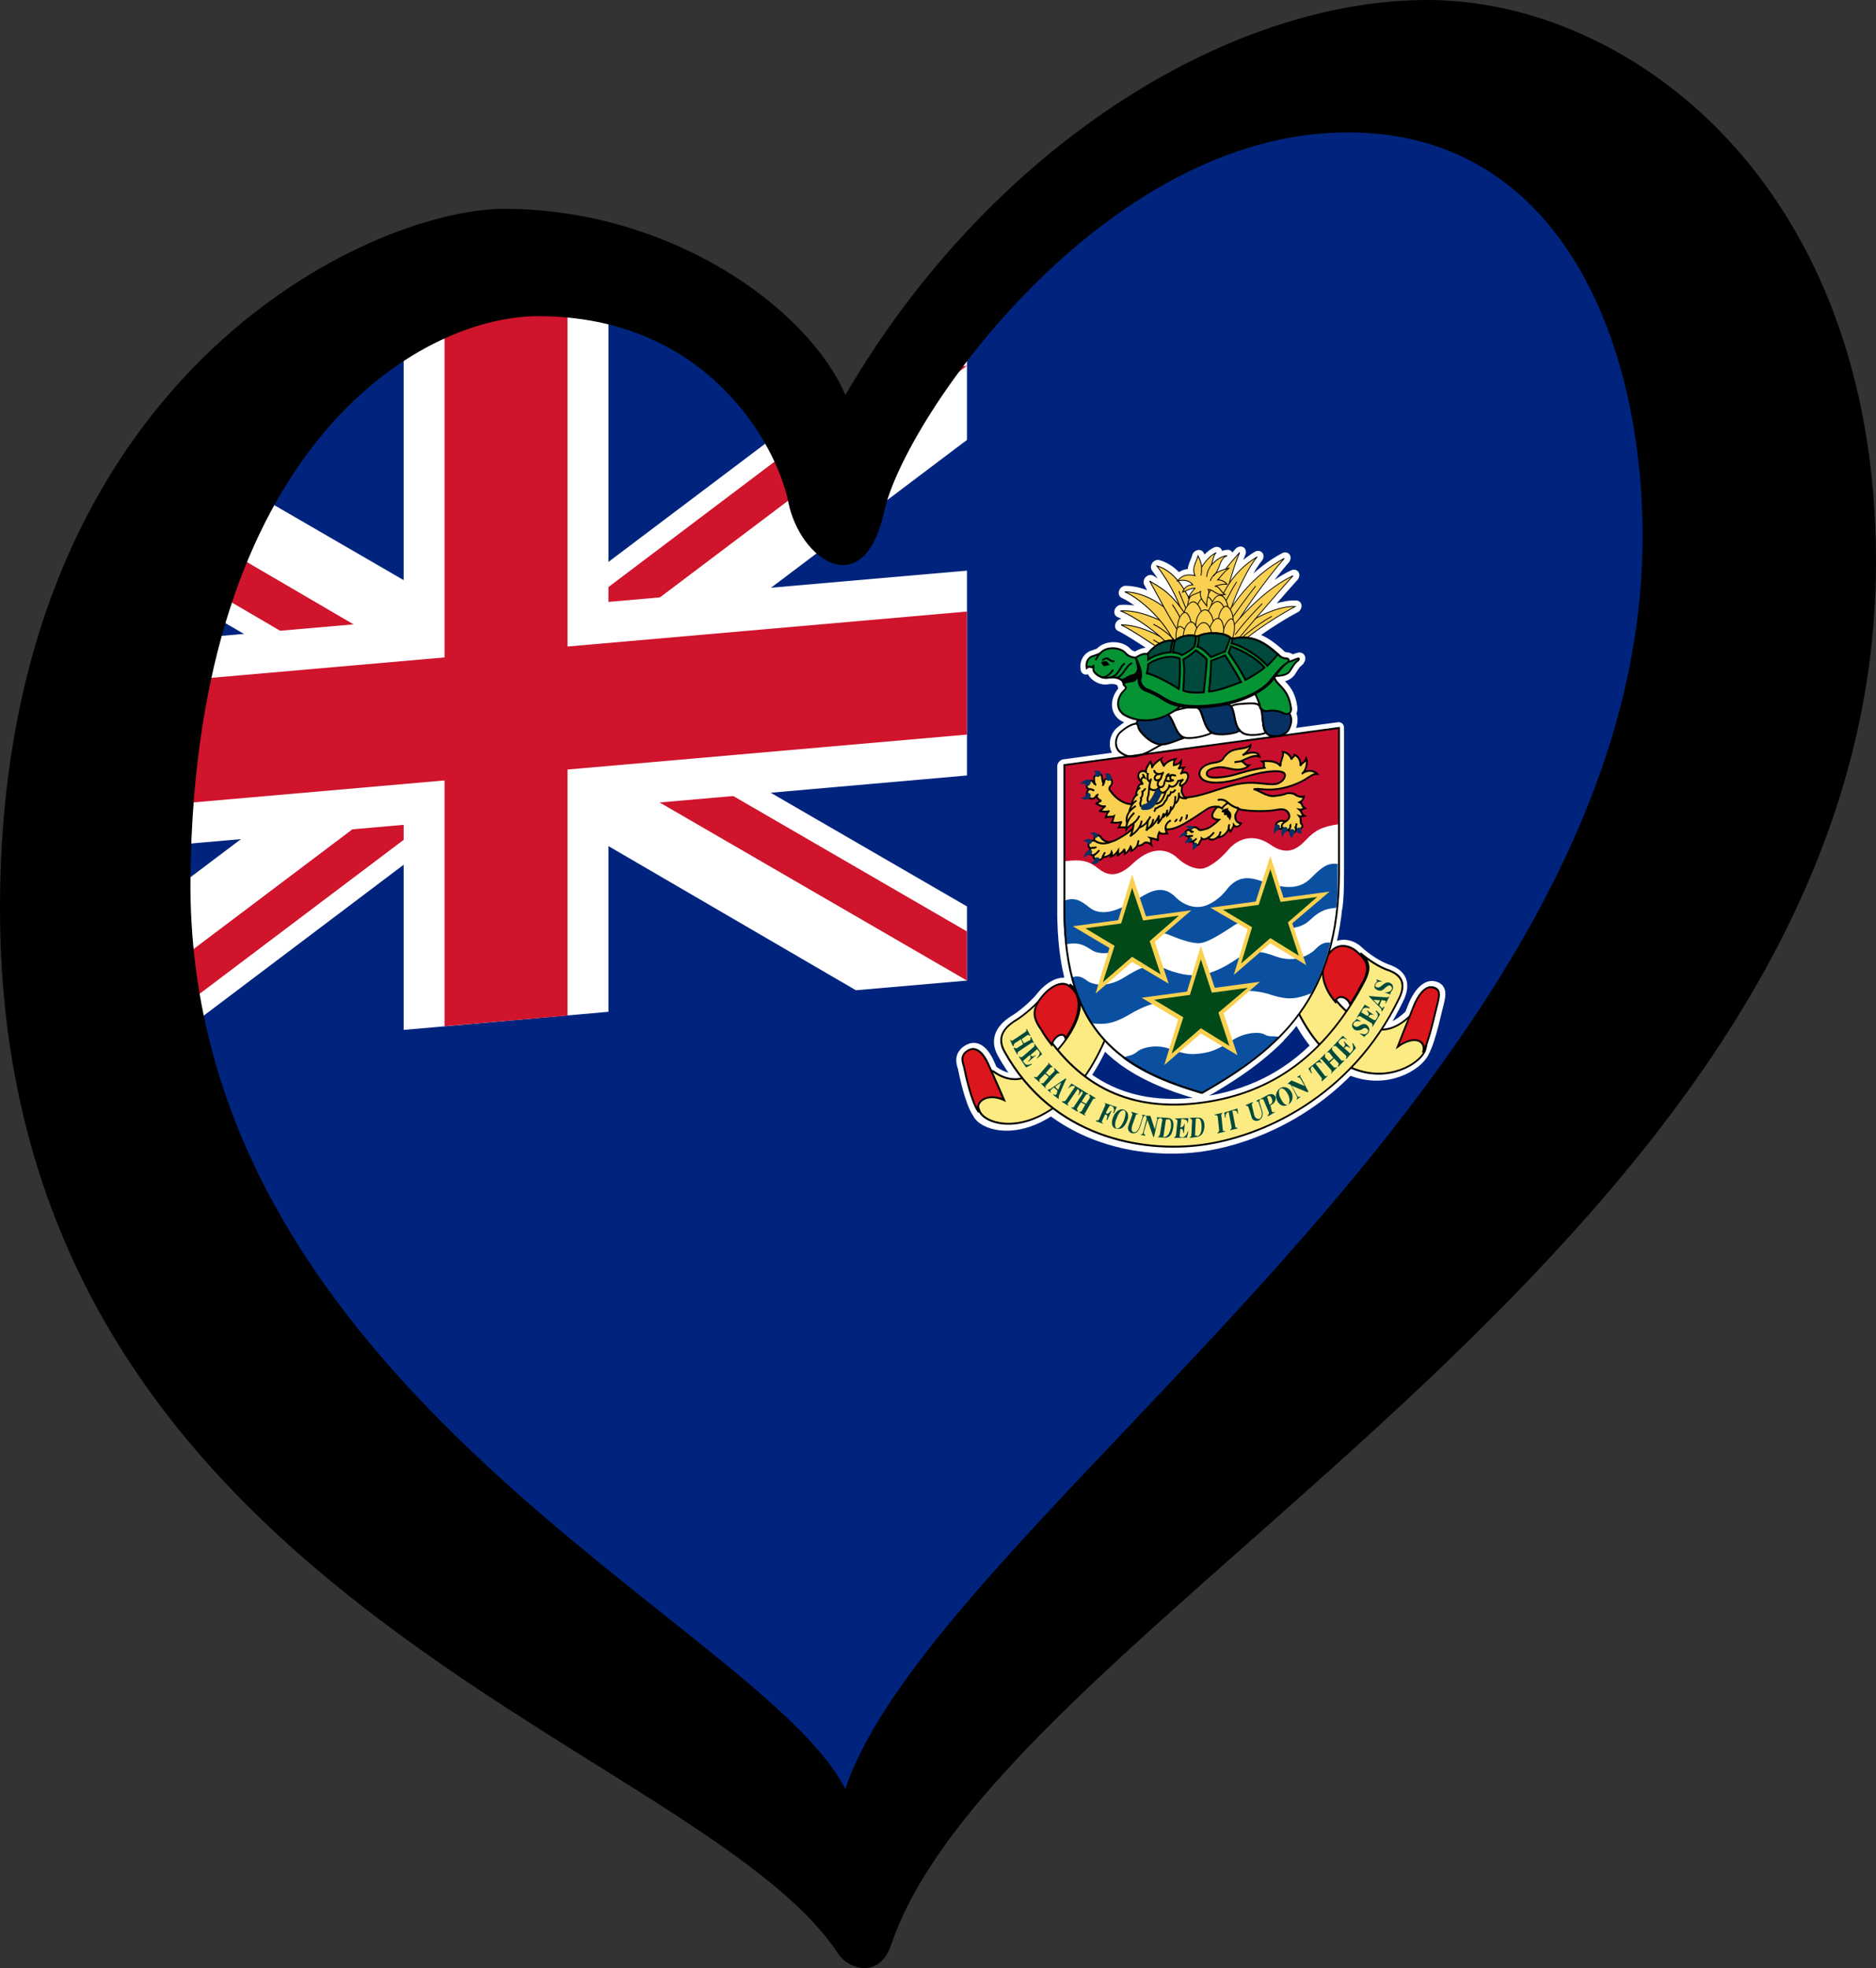
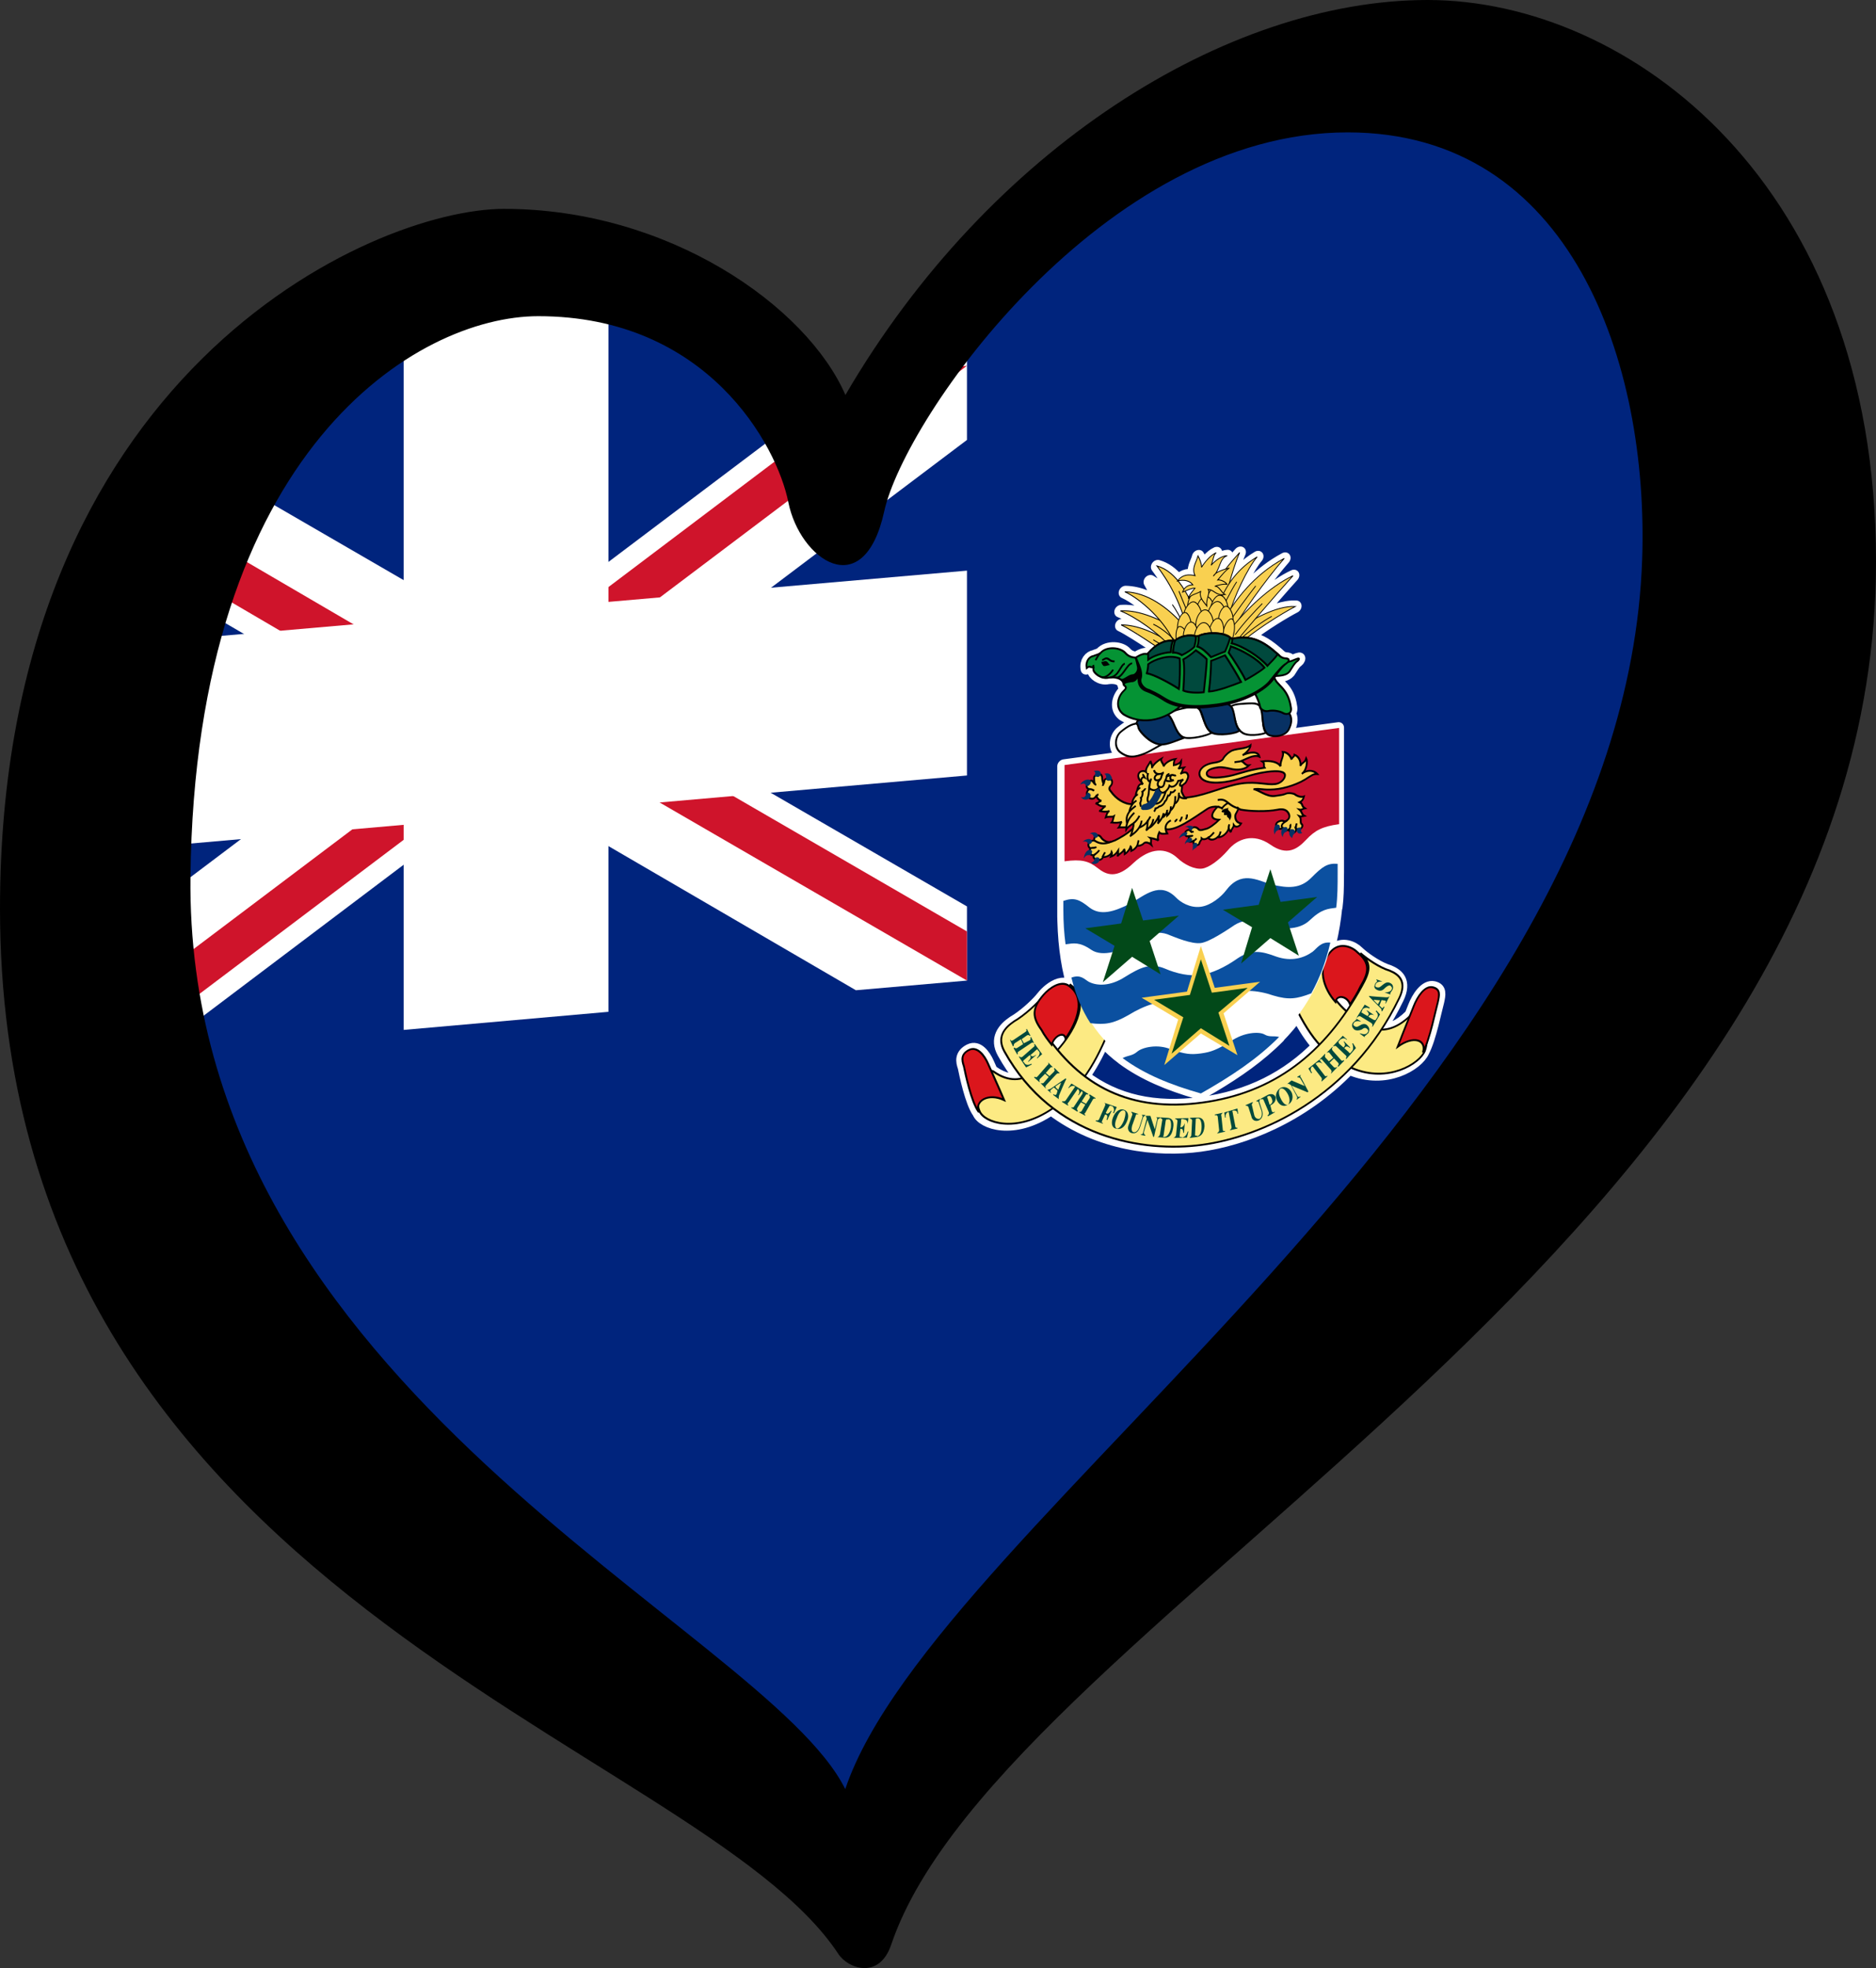
<svg xmlns="http://www.w3.org/2000/svg" height="250.033" width="238.39" id="svg2" version="1.1" viewBox="0 0 223.49 234.406">
  <rect x="0" y="0" width="223.49" height="234.406" fill="#333333" stroke="none" />
  <defs id="defs30" />
  <path d="M 65.218,30.246 102.08,56.711 133.271,17.959 195.686,11.407 196.599,128.545 97.354,222.119 2.836,122.874 23.63,50.095 Z" fill="#00247d" id="path4" style="stroke-width:0.945" />
  <path d="M 115.195,38.694 101.962,54.88 95.907,49.268 60.256,76.147 18.609,52.015 11.46,65.247 47.141,86.041 5.346,117.558 v 8.832 l 13.263,-1.152 41.765,-31.516 41.588,24.22 13.233,-1.151 v -8.832 L 73.518,83.827 115.195,52.399 Z" fill="#ffffff" id="path18" style="stroke-width:0.945" />
  <path d="m 115.195,43.567 c -2.98,0.363 -6.12,0.314 -9.009,0.916 L 60.285,79.13 v 5.848 z M 60.285,84.978 115.195,116.79 v -5.849 L 69.058,84.211 Z m 0,0 -54.939,41.411 c 2.98,-0.364 6.121,-0.315 9.01,-0.916 L 60.285,90.827 Z m 0,0 -46.816,-27.351 v 5.848 l 38.044,22.271 z" fill="#cf142b" id="path20" style="stroke-width:0.945" />
  <path d="M 72.485,33.909 48.086,36.035 V 73.843 L 5.346,77.565 V 101.991 L 48.086,98.241 v 24.426 l 24.398,-2.156 V 96.114 L 115.195,92.363 V 67.965 l -42.71,3.722 z" fill="#ffffff" id="path22" style="stroke-width:0.945" />
-   <path d="m 67.61,33.111 -14.65,1.27 v 43.922 L 5.346,82.468 v 14.65 L 52.96,92.953 v 29.271 l 14.65,-1.27 V 91.654 l 47.585,-4.164 V 72.839 L 67.61,77.003 Z" fill="#cf142b" id="path24" style="stroke-width:0.945" />
  <path d="m 22.689,104.416 c 0.567,-50.844 27.027,-66.757 41.436,-66.757 20.123,0 28.434,15.362 29.792,22.164 1.357,6.796 8.974,12.232 11.421,1.084 2.449,-11.148 26.122,-45.14 55.218,-45.14 26.647,0 35.876,27.479 35.077,50.852 C 193.452,130.247 111.485,181.029 100.696,213.094 91.089,193.674 22.012,165.601 22.689,104.416 Z M 170.075,0 C 146.146,0 117.846,17.673 100.716,47.043 96.094,36.436 79.626,24.877 60.051,24.877 44.276,24.877 0,44.592 0,108.222 c 0,82.118 83.083,98.985 99.879,124.509 1.154,1.755 4.872,3.081 6.29,-1.113 C 119.571,192.067 223.49,147.378 223.49,66.892 223.489,21.753 194.003,0 170.075,0 Z" id="path26-0" style="stroke-width:0.945" />
  <g id="g8639" transform="matrix(0.185,-0.025,0,0.185,18.216,61.131)">
    <g id="g6533" transform="translate(0,10.149)">
      <path transform="matrix(1.18,0,0,1.194,-210.19,-0.457)" d="m 758.27,90.869 c -3.137,0.923 -6.613,4.788 -7.783,6.739 0,-1.997 -1.189,-5.17 -1.988,-6.368 -0.799,3.195 -3.614,5.984 -1.617,10.377 -3.517,-1.172 -6.649,-1.594 -9.4,1.381 -3.253,-4.298 -7.016,-7.599 -11.354,-9.367 4.003,5.872 8.72,13.532 12.601,23.686 -7.359,-10.533 -13.041,-13.185 -16.61,-16.105 1.712,3.234 4.597,9.015 7.716,14.993 -6.251,-5.418 -13.459,-9.72 -21.294,-10.984 5.36,3.063 13.031,9.86 19.205,17.925 -7.002,-4.122 -14.392,-7.437 -21.597,-7.952 6.29,3.295 14.824,9.946 21.563,16.611 -6.819,-4.483 -14.218,-8.124 -21.159,-9.03 3.867,2.32 12.211,8.652 18.834,14.016 -0.209,0.123 -0.397,0.236 -0.606,0.371 -0.205,0.132 -0.438,0.262 -0.64,0.404 -0.101,0.071 -0.169,0.129 -0.27,0.202 -0.006,0.006 -0.028,0.028 -0.034,0.034 -0.012,0.005 -0.056,0.028 -0.067,0.034 -0.004,0.004 -0.029,0.029 -0.034,0.034 -0.018,0.018 -0.055,0.056 -0.067,0.067 -0.233,0.175 -0.478,0.351 -0.708,0.539 -0.327,0.269 -0.659,0.548 -0.977,0.842 -0.096,0.088 -0.175,0.179 -0.27,0.27 -0.008,0.008 -0.025,0.026 -0.034,0.034 -0.034,0.028 -0.101,0.073 -0.135,0.101 -0.008,0.007 -0.026,0.026 -0.034,0.034 -0.004,0.004 -0.03,0.03 -0.034,0.034 -0.028,0.034 -0.073,0.101 -0.101,0.135 -0.007,0.008 -0.026,0.026 -0.034,0.034 l -0.809,0.404 c -1.553,-0.776 -4.592,0.349 -5.862,1.146 -2.341,-0.263 -4.336,-1.427 -5.728,-3.167 -2.796,-3.594 -10.384,-5.183 -13.578,-1.988 -1.198,0.799 -2.778,0.814 -3.976,1.213 -1.997,2e-5 -4.404,1.97 -3.605,5.964 1.597,-1.198 2.003,0 3.201,0 0.062,-0.031 0.12,-0.05 0.168,-0.067 0.011,-0.006 0.055,-0.027 0.067,-0.034 0.003,1e-5 0.03,-1.4e-4 0.034,0 0.018,-2.9e-4 0.058,-1.9e-4 0.067,0 0.004,-2e-4 0.031,3e-5 0.034,0 0.003,0.003 0.03,0.03 0.034,0.034 0.004,0.004 0.027,0.027 0.034,0.034 0.006,0.006 0.028,0.028 0.034,0.034 -3.2e-4,0.004 0,0.031 0,0.034 -2.1e-4,0.003 0,0.031 0,0.034 0.022,0.165 -0.032,0.44 -0.067,0.741 1.1e-4,0.006 2.1e-4,0.03 0,0.034 -0.007,0.115 0,0.253 0,0.371 -1.1e-4,1.997 4.362,5.992 8.356,5.593 1.51,0 2.747,0.192 3.74,0.472 0.003,-7e-5 0.03,3.3e-4 0.034,0 0.079,0.023 0.16,0.044 0.236,0.067 0.003,-2.2e-4 0.031,5e-5 0.034,0 1.709,0.538 2.671,1.357 3.167,1.853 0.15,0.15 0.276,0.263 0.371,0.371 0.017,0.017 0.017,0.017 0.034,0.034 0.006,0.006 0.028,0.028 0.034,0.034 -3.3e-4,0.003 1e-4,0.031 0,0.034 -1.1e-4,0.003 2.1e-4,0.03 0,0.034 0.006,0.006 0.028,0.028 0.034,0.034 0.007,9e-5 0.032,2.6e-4 0.034,0 0.009,0.018 0.029,0.058 0.034,0.067 0.009,0.018 0.028,0.056 0.034,0.067 -3.3e-4,10e-4 -1.1e-4,0.026 0,0.034 0.008,9e-5 0.032,3.1e-4 0.034,0 0.073,0.178 0.115,0.404 0.168,0.64 1.1e-4,0.003 1.1e-4,0.031 0,0.034 0,0.003 -2.1e-4,0.031 0,0.034 0.006,0.006 0.028,0.028 0.034,0.034 0.024,0.148 0.033,0.337 0.101,0.573 0.006,0.006 0.027,0.028 0.034,0.034 -2.1e-4,0.002 -1.1e-4,0.026 0,0.034 0.013,0.048 0.02,0.087 0.034,0.135 -1.1e-4,0.003 2.2e-4,0.03 0,0.034 0.006,0.006 0.028,0.028 0.034,0.034 -1.1e-4,0.003 3.2e-4,0.031 0,0.034 0.002,0.001 0.032,0.033 0.034,0.034 1e-4,0.008 2.1e-4,0.032 0,0.034 1e-4,0.007 4.3e-4,0.031 0,0.034 -3.3e-4,0.003 1e-4,0.031 0,0.034 1e-4,0.008 2.1e-4,0.032 0,0.034 0.035,0.098 0.09,0.191 0.135,0.303 0.534,0.534 0.935,0.921 1.011,1.314 0,0.012 2.1e-4,0.056 0,0.067 -1.1e-4,0.007 -2.2e-4,0.03 0,0.034 4.3e-4,0.014 4.3e-4,0.053 0,0.067 2.1e-4,0.012 0,0.056 0,0.067 1.1e-4,0.003 0,0.031 0,0.034 -0.006,0.012 -0.028,0.056 -0.034,0.067 3.2e-4,0.012 -2.2e-4,0.056 0,0.067 -0.006,0.012 -0.028,0.056 -0.034,0.067 -0.159,0.367 -0.565,0.816 -1.314,1.415 -2.796,2.396 -4.792,7.972 0,12.365 1.911,1.47 4.906,3.209 8.659,4.245 -0.409,0.155 -0.741,0.36 -0.977,0.573 -0.044,0.041 -0.096,0.092 -0.135,0.135 -0.076,0.09 -0.149,0.201 -0.202,0.303 -0.107,0.217 -0.169,0.475 -0.169,0.741 -3.055,-0.036 -5.6,1.341 -8.389,3.201 -3.195,1.997 -4.004,7.587 -0.809,10.782 1.872,1.716 3.549,2.709 5.222,3.201 h -35.95 c -1.1e-4,10.783 0,32.751 0,51.92 0,7.922 -2.2e-4,15.393 0,21.159 -1.1e-4,1.597 0,3.187 0,4.784 -1.1e-4,0.212 -9.7e-4,0.43 0,0.64 1.1e-4,0.055 -2.2e-4,0.114 0,0.168 0.002,0.467 -0.006,0.921 0,1.381 5.4e-4,0.057 -6.5e-4,0.112 0,0.168 0.004,0.258 -0.005,0.519 0,0.775 0.004,0.258 0.029,0.518 0.034,0.775 0.004,0.147 -0.004,0.292 0,0.438 0.008,0.368 0.024,0.747 0.034,1.112 5.4e-4,0.017 1.1e-4,0.051 0,0.067 -10e-5,0.008 -4.3e-4,0.025 0,0.034 0.404,14.719 2.431,27.22 5.829,37.972 -0.744,-0.665 -1.472,-1.243 -2.123,-1.819 0.354,0.395 0.69,0.851 1.044,1.348 -0.486,-0.534 -1.048,-1.018 -1.651,-1.516 -1.373,-1.248 -2.911,-1.776 -4.515,-1.786 -3.53,-0.021 -7.237,2.386 -9.434,4.582 -0.584,0.584 -1.141,1.13 -1.617,1.685 6.4e-4,0.004 -2.2e-4,0.031 0,0.034 -0.006,0.003 -0.027,0.032 -0.034,0.034 -0.003,10e-4 -0.031,-10e-4 -0.034,0 6.5e-4,0.004 -2.1e-4,0.031 0,0.034 -0.006,0.006 -0.028,0.028 -0.034,0.034 -3.516,3.561 -9.963,8.361 -15.061,10.546 -5.192,2.796 -9.582,7.213 -5.189,15.6 2.974,5.677 6.232,10.874 9.737,15.667 -4.606,0.553 -9.85,-0.791 -15.734,-5.694 -0.154,-0.137 -0.335,-0.259 -0.505,-0.337 -0.711,-1.657 -1.339,-3.134 -1.887,-4.447 -1.997,-4.792 -5.984,-10.391 -10.377,-8.794 -4.393,1.597 -3.995,4.795 -2.796,8.389 0.796,3.978 3.946,19.43 7.918,25.472 0.003,0.003 0.025,0.025 0.034,0.034 0.009,0.009 0.031,0.03 0.034,0.034 2.396,6.39 19.553,14.792 39.522,4.009 0.155,-0.087 0.318,-0.182 0.472,-0.27 26.062,23.131 58.324,30.627 81.402,30.627 23.119,2e-5 55.228,-7.533 81.199,-30.761 0.224,0.128 0.447,0.278 0.674,0.404 19.569,10.783 36.726,2.38 39.522,-4.009 0.006,-0.006 0.028,-0.028 0.034,-0.034 -2.1e-4,-0.004 0,-0.031 0,-0.034 3.579,-6.035 6.757,-21.492 7.952,-25.472 0.799,-3.594 1.596,-6.792 -2.797,-8.389 -4.393,-1.597 -8.38,4.001 -10.377,8.794 -0.547,1.312 -1.177,2.793 -1.887,4.447 -0.169,0.078 -0.351,0.2 -0.505,0.337 -5.997,4.997 -11.37,6.298 -16.105,5.66 3.485,-4.783 6.738,-9.971 9.704,-15.633 4.393,-8.387 0.003,-12.804 -5.189,-15.6 -5.22,-2.237 -11.496,-7.234 -15.229,-10.815 1.1e-4,-0.004 -10e-5,-0.031 0,-0.034 -0.006,-0.006 -0.028,-0.028 -0.034,-0.034 -0.003,-0.002 -0.025,-0.025 -0.034,-0.034 -0.004,3e-4 -0.031,-8e-5 -0.034,0 -0.009,-0.009 -0.031,-0.031 -0.034,-0.034 -0.428,-0.459 -0.876,-0.938 -1.381,-1.415 -2.71,-3.098 -8.842,-6.598 -13.578,-3.167 0.022,-0.029 0.013,-0.071 0.034,-0.101 -1.093,0.852 -2.057,1.7 -3.1,2.729 0.671,-2.163 1.303,-4.378 1.853,-6.671 -0.011,2.7e-4 -0.056,-3e-4 -0.067,0 1.4,-5.651 2.45,-11.757 3.133,-18.363 0.046,7e-5 0.089,0 0.135,0 0.674,-5.054 0.758,-10.099 0.775,-15.633 0.003,-0.202 -0.003,-0.404 0,-0.606 0,-0.056 -2.2e-4,-0.113 0,-0.168 0.009,-0.779 0.034,-1.568 0.034,-2.358 v -77.864 h -107.34 c 0.605,-0.117 1.238,-0.255 1.887,-0.404 3.406,-0.929 6.806,-2.837 9.468,-3.639 0.011,-1.4e-4 0.056,1.8e-4 0.067,0 2.928,0.363 6.098,-0.606 12.028,-1.954 -0.396,-0.198 -0.738,-0.483 -1.078,-0.775 0.211,0.138 0.444,0.256 0.674,0.371 3.594,1.997 13.603,0.794 15.6,-0.404 3.07,2.303 13.148,2.391 14.993,0.977 0.051,-0.041 0.098,-0.092 0.135,-0.135 0.362,0.447 0.79,0.847 1.247,1.179 2.787,2.787 10.717,2.779 13.14,1.988 0.275,0.328 0.683,0.755 1.213,1.179 2.796,1.997 9.993,2.405 11.59,-1.988 1.151,-2.301 1.645,-5.277 -0.135,-7.985 0.853,-0.4 1.343,-1.404 0.943,-3.201 -1.51,-10.571 -7.653,-12.576 -8.996,-17.15 0.191,-0.251 0.391,-0.507 0.573,-0.741 3.585,0.319 6.122,0.212 7.615,-1.28 1.198,-1.597 2.816,-4.39 4.414,-5.189 0.449,-0.3 0.717,-0.606 0.809,-0.842 0.008,-0.024 0.026,-0.071 0.034,-0.101 -1.1e-4,-0.003 1.1e-4,-0.03 0,-0.034 4.3e-4,-0.012 1.1e-4,-0.056 0,-0.067 -0.006,-0.006 -0.028,-0.028 -0.034,-0.034 1.1e-4,-0.003 -2.1e-4,-0.03 0,-0.034 -0.006,-0.006 -0.028,-0.028 -0.034,-0.034 -1.1e-4,-0.008 -3.2e-4,-0.032 0,-0.034 -0.004,3.5e-4 -0.031,-1e-4 -0.034,0 -0.018,-0.009 -0.058,-0.029 -0.067,-0.034 -0.006,-0.006 -0.028,-0.028 -0.034,-0.034 -0.006,-0.002 -0.027,0.002 -0.034,0 -0.007,-0.002 -0.027,-0.032 -0.034,-0.034 -0.015,-0.003 -0.051,0.002 -0.067,0 -0.033,-0.004 -0.097,0.001 -0.135,0 -0.195,-0.002 -0.464,0.023 -0.775,0.101 -1.543,0.309 -2.619,0.828 -4.683,0.876 0.03,-0.037 0.076,-0.103 0.101,-0.135 0.024,-0.032 0.076,-0.098 0.101,-0.135 0.02,-0.036 0.053,-0.104 0.067,-0.135 0.006,-0.011 0.028,-0.055 0.034,-0.067 0,-0.003 3.2e-4,-0.03 0,-0.034 0.006,-0.011 0.027,-0.055 0.034,-0.067 0,-0.003 2.1e-4,-0.03 0,-0.034 0.006,-0.011 0.027,-0.055 0.034,-0.067 0,-0.003 10e-5,-0.03 0,-0.034 0.002,-0.025 5.3e-4,-0.077 0,-0.101 10e-5,-0.004 0,-0.031 0,-0.034 -0.006,-0.012 -0.028,-0.056 -0.034,-0.067 3.2e-4,-0.012 -2.2e-4,-0.056 0,-0.067 -0.006,-0.012 -0.028,-0.056 -0.034,-0.067 -0.009,-0.018 -0.028,-0.056 -0.034,-0.067 -0.006,-0.011 -0.025,-0.05 -0.034,-0.067 -0.006,-0.012 -0.028,-0.056 -0.034,-0.067 -0.013,-0.014 -0.048,-0.049 -0.067,-0.067 -0.009,-0.008 -0.028,-0.028 -0.034,-0.034 -0.024,-0.024 -0.072,-0.074 -0.101,-0.101 -0.033,-0.026 -0.098,-0.076 -0.135,-0.101 -0.349,-0.23 -0.891,-0.424 -1.584,-0.539 -1.997,-0.399 -3.177,-1.998 -3.976,-2.796 -0.237,-0.237 -0.473,-0.476 -0.708,-0.708 -0.47,-0.463 -0.952,-0.908 -1.415,-1.348 -0.058,-0.055 -0.111,-0.114 -0.169,-0.168 -0.405,-0.382 -0.811,-0.748 -1.213,-1.112 -0.007,-0.006 -0.027,-0.027 -0.034,-0.034 -0.028,-0.028 -0.073,-0.073 -0.101,-0.101 -0.007,-0.007 -0.026,-0.027 -0.034,-0.034 -0.23,-0.206 -0.478,-0.407 -0.708,-0.606 -0.004,-0.003 -0.027,-0.027 -0.034,-0.034 -0.024,-0.017 -0.077,-0.051 -0.101,-0.067 -0.007,-0.007 -0.03,-0.031 -0.034,-0.034 -0.229,-0.198 -0.445,-0.381 -0.674,-0.573 -0.007,-0.007 -0.03,-0.03 -0.034,-0.034 -0.028,-0.029 -0.073,-0.072 -0.101,-0.101 -0.005,-0.005 -0.025,-0.025 -0.034,-0.034 -0.172,-0.142 -0.333,-0.266 -0.505,-0.404 -0.115,-0.092 -0.256,-0.179 -0.371,-0.27 -0.172,-0.136 -0.333,-0.272 -0.505,-0.404 -0.058,-0.044 -0.111,-0.091 -0.169,-0.135 -0.173,-0.13 -0.365,-0.278 -0.539,-0.404 -0.116,-0.084 -0.221,-0.153 -0.337,-0.236 -0.116,-0.082 -0.22,-0.155 -0.337,-0.236 -0.058,-0.04 -0.144,-0.095 -0.202,-0.135 -0.175,-0.119 -0.329,-0.222 -0.505,-0.337 -0.059,-0.038 -0.11,-0.097 -0.169,-0.135 -0.294,-0.19 -0.612,-0.362 -0.91,-0.539 -0.119,-0.071 -0.217,-0.133 -0.337,-0.202 -0.06,-0.035 -0.142,-0.067 -0.202,-0.101 -0.06,-0.034 -0.108,-0.068 -0.169,-0.101 -0.121,-0.067 -0.249,-0.137 -0.371,-0.202 -0.121,-0.065 -0.249,-0.139 -0.371,-0.202 -0.061,-0.032 -0.107,-0.07 -0.168,-0.101 -0.49,-0.248 -0.978,-0.46 -1.482,-0.674 -0.252,-0.107 -0.519,-0.205 -0.775,-0.303 -0.064,-0.025 -0.138,-0.077 -0.202,-0.101 -0.064,-0.024 -0.137,-0.044 -0.202,-0.067 -0.129,-0.047 -0.24,-0.09 -0.371,-0.135 -0.13,-0.045 -0.273,-0.092 -0.404,-0.135 -0.004,1.3e-4 -0.031,-4e-5 -0.034,0 -0.031,-0.007 -0.104,-0.027 -0.135,-0.034 -0.003,4e-5 -0.03,-1.2e-4 -0.034,0 -0.198,-0.062 -0.372,-0.145 -0.573,-0.202 -0.003,2e-5 -0.03,-2.6e-4 -0.034,0 -0.023,-0.007 -0.078,-0.028 -0.101,-0.034 -0.011,4.7e-4 -0.056,3e-5 -0.067,0 -0.243,-0.066 -0.488,-0.139 -0.741,-0.202 9.261,-6.027 21.438,-11.526 26.28,-13.342 -6.536,-1.257 -14.652,0.805 -21.563,3.504 6.97,-7.092 15.209,-15.356 20.35,-20.283 -11.326,3.775 -22.04,12.294 -29.144,19.171 6.065,-8.702 16.638,-21.422 24.36,-29.144 -14.404,5.694 -23.464,15.588 -28.841,22.642 2.982,-8.658 9.587,-20.941 14.084,-25.438 -6.705,3.095 -11.61,7.335 -15.296,12.332 1.784,-5.919 3.789,-11.935 5.694,-15.937 -2.771,2.632 -5.292,5.178 -7.648,7.884 -0.004,-7.7e-4 -0.031,1.9e-4 -0.034,0 -1.831,0.284 -3.874,0.678 -5.323,1.584 2.501,-3.24 2.334,-7.844 5.964,-8.659 -2.343,-0.234 -5.726,1.217 -8.389,3.807 0.986,-2.139 1.104,-4.886 2.257,-5.964 0.075,-0.067 0.152,-0.149 0.236,-0.202 -0.003,-1e-4 -0.031,-3.3e-4 -0.034,0 z m 63.747,222.34 c 0.02,-0.03 0.046,-0.039 0.067,-0.067 -0.028,0.022 -0.04,0.046 -0.067,0.067 z m -83.659,-210.11 c 3.158,-0.076 5.906,1.143 7.345,3.302 -2.396,-0.3 -3.882,0.511 -4.818,1.786 -1.038,-1.778 -2.137,-3.466 -3.302,-5.02 0.102,-0.009 0.202,-0.027 0.303,-0.034 0.157,-0.01 0.316,-0.03 0.472,-0.034 z m 21.125,2.325 c 0.003,2.2e-4 0.03,-8.3e-4 0.034,0 -0.01,0.014 -0.025,0.02 -0.034,0.034 -0.004,0.007 0.004,0.027 0,0.034 -0.015,0.028 -0.048,0.074 -0.067,0.101 -0.003,-1.6e-4 -0.03,6.6e-4 -0.034,0 -0.005,1.2e-4 -0.027,1.9e-4 -0.034,0 0.034,-0.034 0.067,-0.091 0.101,-0.135 0.003,-0.003 0.031,0.003 0.034,0 0.003,-0.003 -0.003,-0.031 0,-0.034 z m -13.679,2.864 c 0.393,-0.016 0.743,0.029 1.011,0.101 -1.118,1.119 -2.878,2.957 -3.437,4.481 -0.612,-1.258 -1.224,-2.488 -1.887,-3.672 1.517,-0.42 2.954,-0.778 4.043,-0.876 0.096,-0.009 0.179,-0.03 0.27,-0.034 z m -1.415,4.178 c -0.235,0.356 -0.452,0.735 -0.64,1.146 -0.091,-0.191 -0.178,-0.383 -0.27,-0.573 0.297,-0.224 0.611,-0.407 0.91,-0.573 z m 23.45,24.292 -0.034,1.55 h -0.034 c -0.166,0.01 -0.337,0.021 -0.505,0.034 l -0.034,-0.034 c 0.24,-0.461 0.458,-0.975 0.606,-1.55 z m 11.894,32.951 c 1.553,3.224 2.249,5.345 2.628,7.109 -1.296,-1.887 -3.415,-2.212 -7.513,-2.527 -4.664,-0.359 -6.754,-0.393 -8.288,0.472 -0.494,-0.638 -1.087,-1.153 -1.786,-1.55 5.684,-0.536 10.802,-1.822 14.96,-3.504 z m -40.869,1.28 c 1.332,0.434 2.738,0.828 4.245,1.146 -0.824,0.025 -1.711,0.092 -2.628,0.168 -2.022,0.156 -3.567,0.365 -4.784,0.64 1.047,-0.561 2.097,-1.222 3.167,-1.954 z m 9.232,1.954 c 0.429,0.049 0.871,0.057 1.314,0.101 -0.203,0.131 -0.381,0.28 -0.539,0.438 -0.235,-0.215 -0.493,-0.384 -0.775,-0.539 z m -64.993,148.96 c 0.016,0.046 0.056,0.086 0.067,0.135 -2.2e-4,0.003 4.3e-4,0.031 0,0.034 1.516,8.627 -5.058,18.707 -11.961,25.371 -0.866,-1.149 -1.718,-2.339 -2.561,-3.538 1.64,-4.705 6.755,-6.22 7.547,-2.257 4.397,-5.496 8.055,-13.078 6.907,-19.744 z m 142.65,17.453 c 0.034,-0.005 0.066,0.003 0.101,0 0.028,-0.003 0.071,-4e-4 0.101,0 0.04,10e-4 0.097,7.6e-4 0.135,0 1.938,-0.039 4.413,1.659 5.425,4.548 -0.891,1.268 -1.812,2.495 -2.729,3.706 -0.003,8e-5 -0.03,-6.6e-4 -0.034,0 -1.779,-1.779 -3.566,-3.777 -5.189,-5.964 0.278,-1.389 1.124,-2.148 2.19,-2.291 z m -128.77,6.301 c 3.21,3.883 6.674,7.449 10.445,10.714 6.5e-4,0.004 -2.1e-4,0.031 0,0.034 11.599,10.043 25.415,17.504 41.139,24.124 0.002,-2.5e-4 0.026,-8e-5 0.034,0 0.308,0.13 0.6,0.275 0.91,0.404 0.006,0.006 0.028,0.028 0.034,0.034 0.003,-6e-5 0.03,3.3e-4 0.034,0 0.169,0.07 0.336,0.132 0.505,0.202 0.193,-0.082 0.38,-0.154 0.573,-0.236 0.311,-0.134 0.6,-0.27 0.91,-0.404 0.34,-0.146 0.671,-0.291 1.011,-0.438 0.152,-0.067 0.32,-0.135 0.472,-0.202 0.005,-0.006 0.028,-0.028 0.034,-0.034 0.241,-0.106 0.468,-0.197 0.708,-0.303 0.584,-0.256 1.171,-0.516 1.752,-0.775 0.012,-0.005 0.048,-0.028 0.067,-0.034 0.009,-0.003 0.027,0.002 0.034,0 0.29,-0.13 0.587,-0.274 0.876,-0.404 0.079,-0.036 0.157,-0.065 0.236,-0.101 13.394,-6.054 25.696,-12.926 35.984,-21.833 -0.028,-0.012 -0.073,-0.056 -0.101,-0.067 3.709,-3.233 7.121,-6.777 10.276,-10.613 3.537,7.155 7.149,13.029 11.119,17.958 -17.167,15.081 -38.18,22.675 -63.949,22.675 -25.787,0 -46.809,-7.607 -63.983,-22.709 3.93,-4.94 7.478,-10.819 10.883,-17.992 z" fill="#ffffff" stroke="#ffffff" stroke-linecap="square" stroke-linejoin="round" stroke-width="6.739" id="path8286" />
      <path class="fil0 str0" transform="matrix(1.273,0,0,1.287,-835.867,155.62)" d="m 1074.8,226.21 c 2.222,5.926 18.15,13.705 36.67,3.704 12.594,-7.038 20.743,-17.039 28.522,-34.818 2.222,-4.445 3.334,-10.001 -1.852,-13.335 -4.074,-2.963 -10.742,-6.297 -13.705,-9.26 -1.482,-1.482 -2.963,-2.593 -4.074,-3.704 0.741,0.741 1.482,1.482 2.222,2.593 7.408,8.89 -0.37,21.854 -8.519,29.633 -5.926,5.556 -16.668,19.261 -32.226,6.297 -3.334,-2.963 -11.112,9.26 -7.038,18.891 z m 225.21,0 c -2.593,5.926 -18.52,13.705 -36.67,3.704 -12.594,-7.038 -20.743,-17.039 -28.892,-34.818 -1.852,-4.445 -2.963,-10.001 2.222,-13.335 4.074,-2.963 10.742,-6.297 13.705,-9.26 1.482,-1.482 2.593,-2.593 4.074,-3.704 -0.741,0.741 -1.482,1.482 -2.222,2.593 -7.408,8.89 0.37,21.854 8.149,29.633 5.926,5.556 17.039,19.261 32.596,6.297 3.334,-2.963 10.742,9.26 7.038,18.891 z" fill="#fcea83" stroke="#000000" stroke-width="0.936" id="path8288" />
      <path class="fil0 str0" transform="matrix(1.273,0,0,1.287,-835.867,155.62)" d="m 1187.4,258.07 c 29.633,0 75.193,-13.335 99.64,-60.006 4.074,-7.779 0,-11.853 -4.815,-14.446 -5.186,-2.222 -11.483,-7.408 -14.816,-10.742 5.926,5.927 4.815,10.001 0.741,16.668 -18.891,31.485 -44.82,47.412 -80.749,47.412 -35.929,0 -61.858,-15.928 -80.749,-47.412 -4.074,-6.667 -5.186,-10.742 0.37,-16.668 -2.963,3.334 -9.631,8.519 -14.816,10.742 -4.815,2.593 -8.89,6.667 -4.815,14.446 24.447,46.672 70.378,60.006 100.01,60.006 z" fill="#fcea83" stroke="#000000" stroke-width="0.936" id="path8290" />
      <path class="fil1 str0" transform="matrix(0.471,0,0,0.477,239.632,106.849)" d="m 739,630 c -2,-10 -15,-6 -19,6 -5,-7 -10,-14 -14,-22 -12,-18 -14,-30 3,-47 8,-8 24,-17 35,-7 23,19 11,50 -5,70 z m 369,0 c 2,-10 16,-6 20,6 5,-7 10,-14 14,-22 12,-18 14,-30 -4,-47 -7,-8 -23,-17 -35,-7 -22,19 -11,50 5,70 z m -488,83 c -10,-15 -18,-54 -20,-64 -3,-9 -4,-17 7,-21 11,-4 21,10 26,22 5,12 13,30 22,52 -22,-13 -40,-4 -35,11 z m 608,0 c 9,-15 17,-54 20,-64 2,-9 4,-17 -7,-21 -11,-4 -21,10 -26,22 -5,12 -13,30 -22,52 22,-13 39,-4 35,11 z" fill="#db161c" stroke="#000000" stroke-width="2.527" id="path8292" />
      <path class="fil2 str0" transform="matrix(1.273,0,0,1.287,-835.867,155.62)" d="m 1256.6,58.785 v 72.23 c 0,62.599 -29.633,84.083 -69.266,101.12 -39.634,-17.039 -69.637,-38.523 -69.637,-101.12 v -72.23 h 138.9 z" fill="#ffffff" id="path8294" />
      <path class="fil1 str0" transform="matrix(1.273,0,0,1.287,-835.867,155.62)" d="m 1187.4,119.9 c 3.334,0 8.519,-2.963 12.964,-7.408 4.815,-5.186 12.964,-7.038 21.484,0 8.519,7.038 13.705,4.074 18.15,0 4.445,-4.074 8.149,-5.556 16.668,-5.556 v -48.153 h -138.9 v 48.153 c 8.519,0 12.224,1.482 16.668,5.556 4.445,4.074 9.631,7.038 18.15,0 8.89,-7.038 16.668,-5.186 21.854,0 4.074,4.445 9.26,7.408 12.964,7.408 z" fill="#c8102e" id="path8296" />
      <path class="fil3 str0" transform="matrix(0.471,0,0,0.477,239.632,106.849)" d="m 924,526 c 12,0 36,-13 42,-16 22,-13 38,-1 51,5 14,6 40,13 56,0 16,-13 25,-12 36,-12 2,-15 2,-30 2,-47 v -12 c -14,-3 -21,1 -36,14 -15,13 -32,10 -54,2 -21,-9 -42,-25 -63,0 -6,7 -20,17 -34,17 -15,0 -28,-10 -34,-17 -22,-25 -42,-9 -63,0 -22,8 -40,11 -55,-2 -14,-13 -21,-17 -36,-14 v 12 c 0,17 1,32 3,47 11,0 19,-1 35,12 16,13 43,6 56,0 14,-6 30,-18 52,-5 6,3 29,16 42,16 z m 0,43 c 15,0 33,-6 49,-15 20,-11 34,-6 54,4 21,10 38,7 50,0 6,-4 11,-12 24,-9 -6,25 -15,47 -26,65 -20,5 -31,5 -52,-4 -21,-10 -47,-16 -61,-7 -13,8 -27,12 -38,12 -11,0 -25,-4 -38,-12 -14,-9 -40,-3 -61,7 -21,9 -32,9 -52,4 -11,-18 -20,-40 -26,-65 13,-3 18,5 24,9 11,7 29,10 49,0 21,-10 35,-15 55,-4 16,9 34,15 49,15 z m 0,160 c 40,-17 77,-36 107,-62 -8,-3 -13,-1 -20,-6 -7,-5 -28,-7 -46,3 -19,9 -27,11 -41,11 -14,0 -22,-2 -41,-11 -18,-10 -39,-8 -46,-3 -7,5 -12,3 -20,6 30,26 66,45 107,62 z" fill="#0b50a0" id="path8298" />
      <path class="fil2 str0" transform="matrix(0.471,0,0,0.477,239.632,106.849)" d="m 847,260 c -13,3 -22,4 -34,-7 -8,-8 -6,-22 2,-27 9,-6 17,-10 28,-7 11,3 40,30 33,31 -7,0 -18,7 -29,10 z m 31,-48 c 4,-3 9,-5 22,-6 12,-1 21,-1 24,8 4,11 7,24 15,30 -5,3 -30,6 -39,1 -12,-6 -15,-29 -22,-33 z m 86,1 c 4,-3 9,-3 22,-2 13,1 18,2 21,11 3,10 0,23 6,32 -6,2 -26,2 -33,-5 -11,-8 -10,-31 -16,-36 z" fill="#ffffff" stroke="#000000" stroke-width="2.527" id="path8300" />
      <path class="fil4 str0" transform="matrix(0.471,0,0,0.477,239.632,106.849)" d="m 1024,219 c -9,-2 -15,-3 -19,0 5,6 1,30 11,38 7,5 25,6 29,-5 5,-10 5,-25 -21,-33 z M 921,209 c 3,-3 9,-4 21,-4 13,0 21,2 25,10 4,10 3,23 10,31 -3,4 -30,4 -38,-2 -11,-7 -12,-30 -18,-35 z m -85,9 c 0,-5 7,-6 25,-7 18,-2 19,-1 25,12 3,7 7,19 15,23 -22,5 -29,8 -41,1 -9,-5 -19,-17 -21,-22 -1,-3 -1,-6 -3,-7 z" fill="#073163" stroke="#000000" stroke-width="2.527" id="path8302" />
      <g stroke="#000000" stroke-width="1.137" id="g8320">
        <g fill="#f9d050" id="g8316">
          <path class="fil5 str0" transform="matrix(0.471,0,0,0.477,239.632,106.849)" d="m 884,116 c -21,-16 -46,-31 -69,-34 15,9 57,42 68,53" id="path8304" />
          <path class="fil5 str0" transform="matrix(0.471,0,0,0.477,239.632,106.849)" d="M 896,101 C 871,84 842,65 814,63 c 21,11 52,37 69,58 M 928,73 C 942,42 957,25 977,6 967,27 956,70 951,87" id="path8306" />
          <path class="fil5 str0" transform="matrix(0.471,0,0,0.477,239.632,106.849)" d="m 950,68 c 10,-22 25,-41 51,-53 -13,13 -33,52 -38,73" id="path8308" />
          <path class="fil5 str0" transform="matrix(0.471,0,0,0.477,239.632,106.849)" d="m 959,88 c 12,-17 36,-49 79,-66 -25,25 -62,71 -71,89 m 6,-1 c 18,-10 54,-26 80,-21 -16,6 -64,28 -85,48" id="path8310" />
          <path class="fil5 str0" transform="matrix(0.471,0,0,0.477,239.632,106.849)" d="m 969,103 c 17,-18 48,-45 81,-56 -24,23 -75,75 -82,83 M 921,92 C 909,55 891,20 864,9 c 15,22 34,54 44,102 M 898,91 C 878,67 851,43 820,38 c 21,12 56,47 69,81" id="path8312" />
-           <path class="fil5 str0" transform="matrix(0.471,0,0,0.477,239.632,106.849)" d="M 909,90 C 884,45 865,37 854,28 c 9,17 31,62 44,81" id="path8314" />
+           <path class="fil5 str0" transform="matrix(0.471,0,0,0.477,239.632,106.849)" d="M 909,90 c 9,17 31,62 44,81" id="path8314" />
        </g>
        <path class="fil5 str0" transform="matrix(0.471,0,0,0.477,239.632,106.849)" d="m 859,87 c 12,7 30,24 36,35 m -36,-14 c 6,5 17,11 27,20 m 92,-5 c 10,-8 32,-21 43,-25 m -50,18 c 10,-13 30,-31 37,-37 m -9,-25 c -9,10 -30,35 -38,47 m 12,-56 c -7,9 -21,35 -25,44 M 894,47 c 6,16 17,43 21,54 M 885,64 c 4,6 12,20 15,30" fill="none" id="path8318" />
      </g>
      <g stroke="#000000" stroke-width="1.137" id="g8348">
        <g fill="#f9d050" id="g8342">
          <path class="fil6 str0" transform="matrix(0.471,0,0,0.477,239.632,106.849)" d="m 919,59 c 0,-9 6,-19 12,-19 7,0 12,12 12,19 0,8 -6,15 -12,15 -6,0 -12,-6 -12,-15 z" id="path8322" />
          <path class="fil6 str0" transform="matrix(0.471,0,0,0.477,239.632,106.849)" d="m 906,67 c 1,-10 8,-18 14,-17 6,1 9,13 8,20 -1,8 -8,14 -13,13 -5,0 -10,-7 -9,-16 z m 27,3 c -2,-9 2,-19 8,-20 6,-1 12,9 13,17 2,8 -3,16 -8,16 -5,1 -12,-4 -13,-13 z" id="path8324" />
          <path class="fil6 str0" transform="matrix(0.471,0,0,0.477,239.632,106.849)" d="m 918,78 c 0,-10 6,-19 12,-19 7,0 12,11 12,19 0,8 -6,15 -12,15 -6,0 -12,-6 -12,-15 z" id="path8326" />
          <path class="fil6 str0" transform="matrix(0.471,0,0,0.477,239.632,106.849)" d="m 900,83 c 0,-9 7,-19 13,-19 6,0 12,12 12,19 0,8 -7,15 -12,15 -6,0 -13,-6 -13,-15 z m 37,-4 c 0,-9 6,-19 12,-19 7,0 12,12 12,19 0,8 -6,15 -12,15 -6,0 -12,-6 -12,-15 z" id="path8328" />
          <path class="fil6 str0" transform="matrix(0.471,0,0,0.477,239.632,106.849)" d="m 933,87 c 0,-10 7,-19 13,-19 6,0 12,11 12,19 0,8 -6,15 -12,15 -6,0 -13,-6 -13,-15 z" id="path8330" />
          <path class="fil6 str0" transform="matrix(0.471,0,0,0.477,239.632,106.849)" d="m 917,96 c 0,-10 6,-19 12,-19 7,0 12,12 12,19 0,8 -6,15 -12,15 -6,0 -12,-6 -12,-15 z m -25,0 c 0,-10 5,-19 10,-19 5,0 9,12 9,19 0,8 -5,15 -9,15 -5,0 -10,-6 -10,-15 z m 56,-2 c 0,-9 5,-18 10,-18 5,0 10,11 10,18 0,9 -6,15 -10,15 -5,0 -10,-6 -10,-15 z" id="path8332" />
          <path class="fil6 str0" transform="matrix(0.471,0,0,0.477,239.632,106.849)" d="m 954,111 c 2,-10 8,-18 12,-17 4,1 5,13 3,20 -1,9 -7,14 -11,13 -4,-1 -6,-8 -4,-16 z" id="path8334" />
          <path class="fil6 str0" transform="matrix(0.471,0,0,0.477,239.632,106.849)" d="m 935,108 c 1,-9 7,-18 12,-17 6,0 9,12 8,19 -1,9 -6,15 -11,14 -5,0 -10,-7 -9,-16 z m -28,3 c -3,-10 -9,-17 -13,-16 -4,1 -5,13 -3,20 2,8 8,13 12,12 3,-1 6,-8 4,-16 z" id="path8336" />
          <path class="fil6 str0" transform="matrix(0.471,0,0,0.477,239.632,106.849)" d="m 900,109 c 0,-9 5,-18 10,-18 6,0 10,11 10,18 0,9 -5,15 -10,15 -4,0 -10,-6 -10,-15 z" id="path8338" />
          <path class="fil6 str0" transform="matrix(0.471,0,0,0.477,239.632,106.849)" d="m 915,113 c 0,-10 6,-19 12,-19 7,0 12,11 12,19 0,8 -6,15 -12,15 -6,0 -12,-6 -12,-15 z" id="path8340" />
        </g>
        <path class="fil6 str0" transform="matrix(0.471,0,0,0.477,239.632,106.849)" d="m 920,3 c -2,8 -9,15 -4,26 -9,-3 -17,-4 -24,4 9,-1 17,2 21,8 -8,-1 -12,3 -14,8 7,-2 14,-4 17,-3 -3,3 -8,8 -9,12 6,-5 13,-4 17,-7 -3,7 3,14 8,21 -1,-10 5,-17 2,-22 9,2 10,10 23,10 -5,-3 -8,-13 -14,-13 3,-1 15,-2 17,0 -2,-4 -9,-8 -13,-8 4,-4 11,-12 16,-14 -7,1 -18,2 -22,8 10,-8 8,-23 19,-25 -6,-1 -15,3 -22,10 3,-6 3,-14 7,-16 -8,2 -17,12 -20,17 0,-5 -3,-13 -5,-16 z" fill="#f9d050" id="path8344" />
-         <path class="fil5 str0" transform="matrix(0.471,0,0,0.477,239.632,106.849)" d="m 925,19 c 0,3 0,9 -1,11 m 14,-12 c -2,2 -6,9 -6,15 m 12,-3 c -3,2 -6,5 -7,9" fill="none" id="path8346" />
      </g>
      <path class="fil7 str0" transform="matrix(0.471,0,0,0.477,239.632,106.849)" d="m 838,129 c -7,0 -13,-3 -17,-8 -7,-9 -26,-13 -34,-5 -3,2 -7,2 -10,3 -5,0 -11,5 -9,15 4,-3 5,0 8,0 2,-1 1,1 1,3 0,5 11,15 21,14 11,0 16,4 18,6 3,3 1,2 3,7 3,3 4,4 -1,8 -7,6 -12,20 0,31 13,10 46,25 83,-4 36,-28 92,-12 96,-2 5,10 7,16 8,21 1,4 6,8 13,7 7,0 15,3 19,6 5,3 12,2 10,-7 -4,-28 -21,-32 -23,-45 10,1 17,1 21,-3 3,-4 7,-11 11,-13 3,-2 3,-4 -1,-3 -5,1 -8,3 -17,2 -46,-5 -175,-40 -200,-33 z" fill="#059334" stroke="#000000" stroke-width="2.527" id="path8350" />
      <path class="fil8 str0" transform="matrix(0.471,0,0,0.477,239.632,106.849)" d="m 1042,163 c -5,3 -10,8 -19,20 -10,13 -40,26 -77,26 -36,0 -58,-6 -74,-19 -9,-7 -16,-11 -22,-14 -11,-5 -13,-16 -10,-25 -3,5 -5,10 -11,9 -4,0 -12,0 -10,4 -1,-2 -1,-5 -2,-6 l -2,-2 c 3,2 10,-4 15,-4 4,1 9,-4 8,-10 -1,-5 -2,-9 -3,-13 8,-4 113,15 134,17 21,1 81,10 73,17 z" stroke="#000000" stroke-width="2.527" id="path8352" />
      <path class="fil7 str0" transform="matrix(0.471,0,0,0.477,239.632,106.849)" d="m 852,125 c 10,-10 22,-15 34,-12 h 3 c 6,-5 20,-6 28,-2 h 4 c 12,-4 35,0 43,8 l 3,2 c 27,-2 43,10 62,29 2,2 5,6 10,7 6,1 7,4 2,7 -6,3 -11,8 -21,19 -9,12 -38,24 -74,24 -35,0 -56,-6 -72,-18 -9,-7 -16,-11 -21,-14 -6,-2 -14,-10 -11,-18 2,-8 -3,-18 -7,-28 3,-2 11,-5 15,-3 z" fill="#059334" stroke="#000000" stroke-width="2.527" id="path8354" />
      <g fill="#00493d" stroke="#000000" stroke-width="2.527" id="g8360">
        <path class="fil9 str0" transform="matrix(0.471,0,0,0.477,239.632,106.849)" d="m 1029,150 c -19,-19 -35,-31 -62,-29 0,1 0,4 -1,6 16,6 39,24 49,37 4,-4 11,-9 14,-14 z m -65,-31 c -8,-8 -31,-12 -43,-8 0,4 0,10 -2,14 7,3 13,10 19,17 4,-1 14,-4 19,-5 2,-4 6,-13 7,-18 z m -47,-8 c -8,-4 -22,-3 -28,2 -2,4 -3,12 -3,16 4,0 10,3 12,5 6,-2 14,-6 17,-9 1,-4 3,-10 2,-14 z m -65,14 c 10,-10 22,-15 34,-12 -2,3 -3,9 -3,15 -11,-1 -25,2 -31,6 z" id="path8356" />
        <path class="fil9 str0" transform="matrix(0.471,0,0,0.477,239.632,106.849)" d="m 1011,166 c -9,-13 -31,-28 -46,-35 0,1 -2,5 -3,8 6,9 18,29 23,40 5,-2 19,-8 26,-13 z m -76,22 c 2,-14 3,-34 3,-41 5,-1 15,-4 19,-5 5,8 17,29 22,39 -12,3 -32,8 -44,7 z m -35,-48 c 5,-2 12,-6 17,-10 4,3 12,10 15,14 0,9 -3,35 -4,44 -8,0 -21,-2 -28,-6 1,-15 2,-32 0,-42 z m -50,12 c 1,-2 2,-9 2,-12 8,-5 28,-10 43,-2 1,10 0,35 -1,41 -13,-10 -34,-24 -44,-27 z" id="path8358" />
      </g>
      <path class="fil8" transform="matrix(0.471,0,0,0.477,239.632,106.849)" d="m 800,134 c -2,0 -3,-6 -7,-6 -1,0 -4,1 -5,0 0,2 1,4 2,5 1,3 6,1 10,1 z" id="path8362" />
      <path class="fil5 str0" transform="matrix(0.471,0,0,0.477,239.632,106.849)" d="m 800,151 c 12,0 14,-15 20,-16 m -13,17 c 9,4 16,-17 23,-16 m -41,-10 c 3,0 5,-4 10,1 2,2 5,3 7,3 m -2,11 c -4,6 -11,10 -15,8 m -2,-33 c -3,2 -5,6 -7,9 m -3,6 v 5" fill="none" stroke="#000000" stroke-width="2.527" id="path8364" />
      <path class="fil6 str0" transform="matrix(0.471,0,0,0.477,239.632,106.849)" d="m 898,310 c 1,2 -1,7 0,9 2,4 2,6 5,8 h 7 c 22,0 48,-9 70,-9 21,0 34,7 46,7 7,0 13,-5 13,-10 0,-5 -8,-8 -25,-8 -24,0 -37,6 -57,6 -30,0 -35,-11 -35,-16 0,-5 5,-12 21,-12 5,0 9,-1 11,-3 1,-2 4,-6 10,-9 7,-4 21,0 28,-5 0,4 -6,10 -11,12 10,-3 21,-3 23,5 -5,-3 -13,-1 -16,0 -4,1 -6,2 -10,3 4,-1 6,7 12,7 -6,5 -16,5 -26,1 -3,-1 -11,-4 -16,-4 -10,0 -16,2 -16,6 0,5 6,8 24,8 18,0 28,-5 55,-5 -2,-3 1,-6 -3,-9 10,0 21,3 25,10 -1,-7 5,-13 3,-19 6,1 11,7 12,12 0,-3 4,-3 4,-6 6,3 9,10 8,16 3,-5 6,-3 8,-9 2,4 1,16 -6,20 6,-4 15,-4 21,3 -6,-1 -9,2 -12,3 -12,7 -32,11 -47,10 -16,-1 -18,-4 -28,-4 6,1 18,13 29,13 7,0 12,0 15,-1 3,-1 8,0 12,2 3,3 9,6 13,5 -1,4 -3,6 -6,7 5,3 2,5 7,9 -2,0 -4,2 -7,1 3,3 3,7 6,9 -1,0 -4,1 -6,0 3,4 0,9 3,11 3,4 -3,9 -8,5 1,3 -2,6 -5,5 -3,-1 -5,-4 -4,-5 0,-1 0,-1 1,-2 -2,3 -6,3 -8,2 -1,-1 -2,-2 -2,-3 -7,2 -10,-4 -9,-7 1,-3 7,-4 9,-3 2,1 4,2 6,0 2,-1 3,-3 3,-5 0,-3 -3,-12 -16,-11 -15,1 -39,-3 -51,-7 -1,-1 -2,-1 -3,-2 0,4 -4,6 -4,10 0,5 2,9 8,11 -3,5 -8,4 -10,1 0,3 -4,5 -4,9 -1,-2 -2,-3 -3,-5 -3,7 -11,11 -15,9 -5,4 -11,3 -13,-1 -3,2 -7,2 -9,0 0,3 -2,2 -3,6 0,2 -4,3 -6,2 -2,-1 -3,-5 -1,-7 -3,2 -6,2 -8,0 0,-2 0,-5 2,-6 h 2 c -2,-1 -5,0 -7,-1 -2,-2 -2,-4 -1,-6 1,-1 4,-3 6,-1 l 1,1 c 0,-2 1,-4 2,-4 2,-1 5,-1 8,2 2,3 4,3 10,2 5,0 13,-5 19,-10 -17,-3 -7,-14 -2,-18 -4,-1 -10,-1 -14,1 -21,11 -43,24 -57,20 0,2 1,4 2,6 -3,0 -9,0 -11,-3 -1,2 -3,7 -1,11 -2,-2 -8,-4 -11,-5 2,2 0,6 1,9 -3,-3 -8,-5 -10,-3 -2,2 -6,3 -9,2 -2,3 -5,5 -8,6 0,-2 0,-5 -1,-6 -1,3 -4,7 -8,9 0,-2 0,-5 -1,-7 0,4 -8,6 -9,9 1,-3 1,-6 1,-8 -2,3 -5,6 -10,7 1,-2 2,-4 1,-6 -1,4 -7,6 -12,5 0,2 -4,5 -9,2 -3,-1 -5,-4 -3,-6 -4,0 -8,-4 -6,-7 0,-1 1,-2 1,-3 -3,-2 -4,-6 -1,-9 1,-1 4,-1 6,-1 0,-8 7,-8 10,-2 2,3 8,8 13,7 2,0 3,-1 5,-1 6,-2 18,-7 25,-13 1,-3 1,-5 1,-7 -4,2 -8,4 -10,7 v -3 c -3,0 -8,-1 -10,-1 1,-1 2,-6 4,-7 -5,1 -10,0 -14,-1 2,-2 2,-5 3,-8 -2,1 -7,-1 -11,0 1,-3 2,-7 5,-8 -4,1 -9,0 -14,-2 4,0 6,-5 9,-5 -8,0 -10,-4 -14,-6 3,1 5,-2 8,-2 -3,-1 -8,-6 -6,-9 -1,1 -2,3 -4,4 -2,1 -6,0 -9,-3 -2,-4 -1,-9 3,-10 -5,-1 -5,-6 -3,-8 1,-2 5,-5 7,-2 1,1 2,3 3,4 -1,-2 -1,-6 -1,-9 1,-3 3,-3 6,-4 3,0 5,3 5,6 0,3 1,5 2,9 0,-1 1,-3 1,-4 0,-4 5,-3 8,-2 3,1 4,7 0,10 -2,2 -1,5 1,7 7,11 19,20 29,21 0,-4 2,-8 5,-11 0,-2 1,-5 2,-7 1,-6 4,-9 8,-7 -1,-1 -2,-2 -2,-3 -3,-3 -6,-8 -4,-12 2,-4 8,-3 10,-1 -1,-6 6,-11 6,-14 1,3 3,7 2,10 1,-4 8,-9 13,-11 -2,3 4,8 3,11 2,-5 10,-8 16,-8 -2,2 -2,6 -2,8 3,0 8,-1 10,-4 0,4 -2,8 -4,10 1,-1 5,-1 8,-1 -3,3 -2,6 -5,8 4,-2 9,-2 10,2 2,3 -1,8 -3,11 -2,1 -4,3 -5,3 z" fill="#f9d050" stroke="#000000" stroke-width="2.527" id="path8366" />
      <g fill="none" stroke="#000000" stroke-width="2.527" id="g8382">
        <path class="fil5 str0" transform="matrix(0.471,0,0,0.477,239.632,106.849)" d="m 836,322 c -7,3 -9,10 -10,14 m 9,-7 c -10,6 -14,11 -12,22 m 17,8 c 6,-2 10,-4 15,-13" id="path8368" />
        <path class="fil5 str0" transform="matrix(0.471,0,0,0.477,239.632,106.849)" d="m 852,350 c -2,4 0,11 -3,14 5,-3 9,-7 10,-14" id="path8370" />
        <path class="fil5 str0" transform="matrix(0.471,0,0,0.477,239.632,106.849)" d="m 854,361 c 4,-2 10,-8 13,-15 -1,3 0,8 -2,11 5,-5 7,-8 8,-13 0,1 1,3 1,4 2,-2 4,-4 4,-8 m 0,3 v 5 c 4,-3 5,-7 5,-12 m -1,6 c 6,-4 7,-10 7,-19 m 0,10 c 4,-3 5,-5 5,-14 m -13,-27 c -2,0 -4,1 -4,4 0,2 -3,5 -3,8 -1,4 -3,5 -6,4 -3,-2 -3,-2 -3,-5 0,-4 5,-5 5,-9 1,-2 2,-5 3,-5 -5,3 -12,1 -13,-5" id="path8372" />
        <path class="fil5 str0" transform="matrix(0.471,0,0,0.477,239.632,106.849)" d="m 890,295 c -2,1 -4,-2 -7,-1 -1,0 -4,1 -5,0" id="path8374" />
        <path class="fil5 str0" transform="matrix(0.471,0,0,0.477,239.632,106.849)" d="m 876,300 c 1,1 6,3 11,1 -4,1 -7,-4 -3,-7 m -17,-4 c -4,0 -7,3 -6,6 1,3 5,3 8,1 m -9,43 c 1,-1 2,-3 2,-4 2,0 4,-1 5,-2 4,0 7,-3 8,-6 2,0 3,-5 4,-7 1,1 3,0 4,-4 2,1 5,0 6,-3 m -41,-7 c 0,1 -2,3 -4,4 1,2 0,7 -2,8 1,2 0,5 -1,7 0,1 1,4 1,5 m 10,-44 c -2,5 -1,11 3,12" id="path8376" />
        <path class="fil5 str0" transform="matrix(0.471,0,0,0.477,239.632,106.849)" d="m 854,303 c -1,5 -1,12 -2,15 -1,2 -3,9 5,11 9,2 14,1 19,-14 m 15,39 c 0,1 -1,3 -3,3 m 10,-5 c 0,2 -2,5 -3,6 m 10,-8 c 0,2 0,5 -2,6 m -59,-68 c 1,0 2,2 3,4 -3,-2 -6,3 -4,6 m -2,7 c -1,1 -3,2 -4,3 m 1,6 c -1,0 -2,1 -3,1 m -45,-19 c 0,-1 0,-1 1,-2 m -10,-1 c -1,0 -1,0 -2,-1 m 3,15 h 2 m -6,-6 c -2,-2 -5,-3 -6,-3 m 61,40 c -7,6 -10,11 -11,18 m 18,-13 c -2,4 -5,7 -8,9 m -31,21 c -8,2 -14,1 -20,-3 -1,-1 -2,-1 -3,-2 m 53,-9 c -1,4 -2,9 -4,10 8,-4 15,-10 16,-19 m -70,28 c 3,-1 6,1 8,-1 m 166,-32 c 2,1 5,2 6,3 1,-2 5,-5 8,-6 m -85,24 c -1,-4 1,-9 7,-11 m -46,28 c 1,-2 1,-5 2,-7 m -46,10 c -1,2 -3,4 -3,6 m -12,-4 c 0,0 0,-1 1,-1 2,-1 5,-3 6,-5 m 129,-8 c -2,1 -3,0 -4,-1 m 3,6 c 0,0 -1,1 -2,1 m 7,4 c -1,1 -2,2 -3,2 m 32,0 c 2,-1 3,-3 4,-7 m -17,6 c 3,-1 5,-3 8,-6 m 20,-2 c 0,-2 0,-4 1,-6 m 73,15 c -2,-2 -2,-5 1,-7 2,-1 3,-2 5,-3 m -67,-25 c -16,-7 -15,-16 -28,-15 m 99,46 c 1,1 0,4 0,5 m 9,-5 c -1,3 -1,4 -1,7 M 978,288 h -8 m -76,34 c 0,2 3,6 11,6 -1,0 -2,-1 -2,-1" id="path8378" />
        <path class="fil5 str0" transform="matrix(0.471,0,0,0.477,239.632,106.849)" d="m 898,310 c -1,1 -2,0 -2,0 -2,-2 1,-6 4,-8 -3,1 -5,1 -7,1 -2,6 -8,9 -12,5 -1,4 -6,9 -10,8 -4,-2 -5,-5 -4,-8 -5,6 -11,2 -13,0 -1,-2 0,-7 2,-13" id="path8380" />
      </g>
      <path class="fil8" transform="matrix(0.471,0,0,0.477,239.632,106.849)" d="m 962,348 c -3,2 -6,0 -9,3 -2,2 1,3 3,3 -1,3 -1,4 4,4 -2,3 4,4 3,8 3,-3 3,-7 2,-10 -1,-3 -6,-5 -3,-8 z" id="path8384" />
      <path class="fil4" transform="matrix(0.471,0,0,0.477,239.632,106.849)" d="m 871,316 c -4,-2 -5,-5 -4,-8 -1,2 -3,3 -5,3 -4,9 -9,17 -15,17 -7,1 -6,8 -1,8 11,2 16,-2 25,-20 z m -99,-24 c 3,-3 1,-6 -1,-7 -3,-1 -9,0 -12,5 3,-1 6,-1 7,1 1,2 3,4 6,1 z m 5,-18 c 7,0 9,1 10,4 1,2 -1,5 -3,5 -3,0 -6,-2 -5,-3 1,-2 1,-5 -2,-6 z m 20,16 c 5,1 7,-2 4,-6 -1,-3 -4,-5 -9,-4 5,3 0,8 5,10 z m -37,17 c 3,5 8,5 10,4 3,-1 4,-4 3,-6 -2,-3 -5,-4 -6,0 -2,4 -5,3 -7,2 z m 15,61 c -2,-4 -8,-4 -13,0 2,-1 6,0 7,2 1,2 3,2 4,2 1,-1 3,-2 2,-4 z m 8,-6 c 0,-5 -7,-6 -11,-4 2,0 5,2 5,4 1,2 3,3 4,3 2,-1 3,-2 2,-3 z m -10,18 c -6,-1 -9,6 -9,11 1,-3 4,-5 7,-4 3,0 4,-1 4,-3 1,-2 0,-3 -2,-4 z m 1,17 c 2,1 4,-1 5,-4 0,-2 4,-2 5,-1 2,1 2,5 -1,7 -2,1 -7,2 -9,-2 z m 139,-30 c -2,-1 -7,-3 -11,0 3,-1 5,1 6,3 0,2 3,3 4,1 1,-1 2,-3 1,-4 z m -9,7 c -4,-2 -9,3 -10,7 1,-1 5,-3 7,-3 2,1 4,0 4,-2 1,-1 1,-2 -1,-2 z m 5,8 c -3,0 -7,4 -7,8 1,-2 3,-3 5,-2 2,0 5,-1 5,-3 0,-2 -1,-3 -3,-3 z m 9,8 c -2,-1 -5,0 -5,3 0,3 0,6 -1,7 2,-2 4,-3 6,-4 1,-1 2,-4 0,-6 z m 113,-9 c -2,-2 -5,-1 -6,1 -1,2 -2,7 0,11 0,-2 2,-5 4,-5 3,-1 4,-5 2,-7 z m 6,4 c -4,2 -4,9 -1,13 0,-2 1,-5 3,-6 3,0 4,-4 3,-6 -2,-2 -4,-1 -5,-1 z m 12,4 c -2,-1 -4,1 -4,3 -1,3 1,7 4,9 0,-2 1,-4 2,-5 3,-2 2,-6 -2,-7 z m 9,-1 c -2,0 -4,3 -2,6 1,2 3,3 7,2 -1,0 -3,-3 -2,-4 1,-2 0,-4 -3,-4 z" fill="#073163" id="path8386" />
      <g fill="#f9d050" id="g8392">
-         <path class="fil6 str0" transform="matrix(0.471,0,0,0.477,239.632,106.849)" d="m 830,421 -19,59 h -62 l 50,36 -19,59 50,-36 50,36 -19,-59 50,-36 h -62 z m 189,0 18,59 h 63 l -51,36 19,59 -49,-36 -50,36 19,-59 -51,-36 h 62 z" id="path8388" />
        <path class="fil6 str0" transform="matrix(0.471,0,0,0.477,239.632,106.849)" d="m 924,530 -19,59 h -62 l 50,36 -19,59 50,-36 50,36 -19,-59 50,-36 h -62 z" id="path8390" />
      </g>
      <path class="fil7" transform="matrix(0.471,0,0,0.477,239.632,106.849)" d="m 830,439 -15,46 h -49 l 40,29 -16,47 40,-29 39,29 -15,-47 40,-29 h -49 z m 189,0 14,46 h 50 l -40,29 15,47 -39,-29 -40,29 15,-47 -40,-29 h 49 z m -95,109 -15,46 h -49 l 40,29 -16,47 40,-29 39,29 -15,-47 40,-28 h -49 z" fill="#024919" id="path8394" />
      <g fill="#00493d" id="g8400">
        <path class="fil9" transform="matrix(0.471,0,0,0.477,239.632,106.849)" d="m 678,623 -8,4 c -2,1 -2,3 -2,4 h -1 l -4,-9 h 1 c 0,1 1,2 3,1 l 17,-9 c 2,-1 2,-2 1,-3 l 1,-1 5,10 h -1 c -1,-1 -2,-2 -4,-1 l -7,4 3,6 8,-3 c 2,-1 1,-3 1,-4 h 1 l 4,9 c -1,-1 -2,-2 -4,-1 l -17,9 c -2,1 -2,2 -1,3 l -1,1 -5,-9 1,-1 c 1,1 2,2 4,1 l 8,-4 z m 17,13 c 2,-1 2,-2 1,-4 h 1 l 10,15 -7,5 v -1 c 4,-3 4,-7 3,-8 -1,-1 -2,-2 -2,-3 -1,0 -1,-1 -3,1 -1,1 -7,5 -7,5 1,1 2,4 7,1 h 1 l -11,8 v -1 c 5,-4 3,-7 2,-8 l -7,5 c -2,1 -2,2 -2,3 1,0 1,1 2,2 1,2 4,4 9,2 l 1,1 -8,3 -10,-16 h 1 c 1,1 2,2 4,1 z m 16,38 -7,6 c -1,1 -1,3 0,4 h -1 l -7,-7 1,-1 c 1,1 2,2 4,0 l 13,-13 c 2,-1 2,-2 1,-4 l 7,8 c -1,-1 -3,-1 -4,0 l -6,6 5,5 6,-5 c 2,-2 1,-3 0,-4 l 1,-1 7,8 h -1 c -1,0 -2,-1 -4,1 l -13,12 c -2,2 -2,3 -1,4 v 1 l -7,-8 c 1,0 3,1 4,0 l 7,-7 z m 15,21 3,3 4,-9 c 0,0 -3,1 -8,4 l 1,2 -1,1 -2,-2 c -1,1 -2,1 -3,2 -3,2 -2,3 -1,4 v 1 l -5,-5 h 1 c 0,0 2,0 4,-1 l 20,-11 1,1 c 0,0 -1,1 -10,21 0,2 -1,3 0,5 l -8,-7 1,-1 c 1,2 3,2 4,0 0,-1 1,-3 1,-4 l -3,-3 z m 8,20 1,-1 c 1,1 2,1 4,0 l 13,-17 -1,-1 c -2,-1 -5,-1 -8,2 v -1 l 4,-5 15,11 -5,6 h -1 c 3,-3 2,-7 0,-8 v -1 l -13,17 c -2,1 -1,3 0,4 h -1 z" id="path8396" />
        <path class="fil9" transform="matrix(0.471,0,0,0.477,239.632,106.849)" d="m 760,719 -5,7 c -1,2 0,3 1,4 l -1,1 -8,-6 v -1 c 2,1 3,1 4,-1 l 11,-15 c 1,-2 0,-3 -1,-4 l 1,-1 8,6 v 1 c -2,-1 -3,-1 -4,1 l -5,7 6,4 5,-7 c 1,-2 0,-3 -1,-4 l 1,-1 8,6 v 1 c -1,-1 -3,-1 -4,1 l -10,16 c -2,1 -1,2 0,3 v 1 l -9,-6 h 1 c 1,0 2,0 3,-1 l 5,-8 z m 20,28 1,-1 c 1,1 3,1 4,-1 l 8,-17 c 1,-2 0,-3 -1,-4 l 17,8 -4,8 -1,-1 c 3,-4 0,-8 -1,-9 -1,0 -2,-1 -3,-1 -1,0 -1,0 -2,2 -1,1 -4,7 -4,7 1,1 3,3 7,-2 h 1 l -6,12 -1,-1 c 3,-6 -1,-7 -2,-7 l -4,8 c -1,2 0,3 1,3 v 1 z m 29,14 c -3,-2 -3,-8 0,-14 2,-6 6,-11 10,-9 3,1 2,7 0,13 -3,7 -7,11 -10,10 h -1 c 7,3 12,-1 15,-8 3,-6 2,-13 -4,-16 -6,-3 -12,1 -15,8 -3,7 -2,14 4,16 z m 31,2 4,-12 c 1,-2 0,-3 -1,-4 l 5,1 v 1 c -1,0 -2,0 -3,2 l -4,12 c -2,5 -5,9 -11,7 -4,-1 -7,-6 -5,-11 l 5,-13 c 1,-2 0,-3 -1,-4 v -1 l 9,4 v 1 c -1,-1 -3,-1 -3,1 l -5,13 c -1,4 -1,8 2,9 3,1 6,-1 8,-6 z m 9,-13 c 0,-1 0,-1 -1,-1 l 7,1 6,19 3,-12 c 1,-2 0,-3 -1,-4 l 6,1 -1,1 c -1,0 -2,0 -3,2 l -5,22 h -1 l -8,-24 -5,16 c 0,3 1,3 2,4 v 1 l -6,-2 v -1 c 1,1 3,0 3,-2 l 5,-18 z m 34,20 c -2,9 -6,11 -8,11 h -2 c 0,0 -1,-1 0,-2 l 3,-20 c 1,-1 1,-2 2,-1 h 2 c 2,0 4,4 3,12 l 3,1 c 2,-10 -2,-14 -7,-15 -4,-1 -10,-2 -10,-2 v 1 c 1,1 3,1 2,4 l -3,18 c -1,2 -2,3 -3,3 h -1 l 10,2 c 5,1 10,0 12,-11 z m 9,-8 c 0,-2 -2,-3 -3,-3 v -1 l 18,2 -1,8 c 0,-5 -3,-7 -5,-7 -1,-1 -2,-1 -3,-1 -1,0 -1,0 -1,3 0,1 -1,8 -1,8 1,0 4,1 6,-5 l -1,13 h -1 c 0,-6 -3,-6 -4,-6 l -1,9 c 0,2 0,2 1,2 0,0 2,0 2,1 3,0 6,-1 8,-7 h 1 l -2,8 -19,-2 c 2,0 3,-1 4,-3 z m 62,20 c 0,2 1,2 3,2 v 1 l -11,1 c 1,-1 3,-2 3,-4 l -2,-19 c -1,-2 -2,-2 -4,-2 v -1 l 11,-1 c -1,1 -3,2 -2,4 z m 10,2 v -1 c 1,0 2,-1 2,-3 l -4,-21 h -1 c -2,1 -4,3 -3,7 h -1 l -1,-7 18,-3 1,7 h -1 c 0,-4 -3,-5 -6,-5 h -1 l 4,21 c 0,2 1,3 3,3 v 1 z m 43,-20 -4,-12 c 0,-2 -2,-2 -3,-2 v -1 l 5,-2 v 1 c -1,1 -1,1 -1,3 l 4,13 c 1,4 1,10 -5,12 -4,1 -9,-1 -10,-7 l -4,-13 c -1,-2 -2,-2 -3,-2 l -1,-1 10,-3 v 1 c -1,1 -2,2 -1,4 l 3,13 c 1,4 4,6 7,6 3,-1 4,-5 3,-10 z m 11,-7 c 5,-2 4,-5 3,-8 -1,-3 -3,-5 -5,-4 -1,0 -2,1 -1,2 l 3,10 1,1 2,8 c 1,2 3,2 4,1 v 1 l -9,4 -1,-1 c 2,-1 2,-2 2,-4 l -7,-17 c -1,-3 -2,-2 -4,-2 v -1 l 10,-4 c 4,-1 8,0 10,4 1,5 -1,8 -5,10 -1,0 -2,1 -2,1 z m 26,-25 h -2 l 6,-4 18,10 -6,-11 c -1,-2 -3,-2 -4,-2 v -1 l 5,-2 c -1,1 -2,2 0,4 l 10,20 -1,1 -22,-12 8,15 c 1,2 3,2 4,1 v 1 l -5,3 v -1 c 1,-1 1,-2 0,-4 l -8,-16 z m 45,3 v -1 c 0,-1 1,-2 0,-4 l -12,-17 h -1 c -2,1 -3,5 0,8 l -1,1 -4,-7 15,-10 4,6 c -3,-3 -6,-3 -8,-2 l -1,1 12,17 c 1,2 3,2 4,1 v 1 z m 11,-24 6,7 c 1,1 3,1 4,0 v 1 l -8,7 v -1 c 1,-1 1,-2 0,-4 l -12,-15 c -1,-2 -2,-1 -4,-1 l 8,-7 v 1 c 0,1 -1,2 0,4 l 5,6 6,-4 -5,-7 c -1,-2 -3,-1 -4,-1 l 8,-7 v 1 c -1,1 -1,2 0,4 l 12,15 c 1,1 2,1 3,0 l 1,1 -8,7 -1,-1 c 1,-1 2,-2 1,-4 l -6,-7 z m 9,-21 c -1,-1 -3,-1 -4,0 v -1 l 13,-12 6,6 h -1 c -3,-4 -7,-2 -9,-1 0,1 -1,1 -2,2 0,0 0,1 1,3 l 6,6 c 1,-1 4,-3 0,-8 h 1 l 8,9 v 1 c -5,-5 -7,-2 -8,-1 l 6,6 c 1,2 2,2 2,2 l 3,-3 c 1,-1 2,-4 0,-10 h 1 l 4,7 -13,13 -1,-1 c 1,-1 2,-2 0,-4 z m 24,-28 c -1,1 -1,3 1,4 2,2 4,2 8,0 2,-1 6,-2 9,1 5,5 3,9 2,11 -1,1 -3,2 -4,3 -1,0 -1,0 -1,1 v 1 l -7,-6 h 1 c 4,2 8,3 10,0 2,-2 0,-4 -1,-5 -2,-2 -4,-2 -7,0 -3,1 -7,1 -10,-1 -4,-4 -4,-7 -2,-10 1,-1 3,-2 4,-3 1,0 1,0 0,-2 l 7,5 h -1 c -5,-2 -8,-1 -9,1 z m 9,-8 c -2,-1 -3,0 -4,1 h -1 l 11,-16 7,5 -1,1 c -4,-3 -8,-1 -9,0 0,1 -1,2 -1,3 -1,0 -1,1 1,2 1,1 7,5 7,5 1,-1 3,-3 -1,-7 v -1 l 10,8 c -6,-3 -7,0 -8,1 l 7,5 c 2,1 3,1 3,1 0,-1 1,-2 2,-3 1,-2 2,-5 -2,-9 l 1,-1 5,6 -10,15 h -1 c 1,-2 1,-3 -1,-5 z m 27,-18 -3,5 c -4,-4 -6,-7 -6,-7 l 9,2 h 2 c 1,0 3,1 4,1 3,1 2,2 1,4 h 1 l 5,-9 c -2,2 -3,1 -5,1 -21,-4 -23,-5 -23,-5 v 1 l 16,18 c 1,1 1,3 1,4 h 1 l 3,-5 -1,-1 c -1,2 -2,3 -4,0 l -2,-2 3,-7 z m -6,-22 c -1,1 -1,3 2,4 3,1 4,0 7,-2 3,-2 6,-4 10,-2 6,3 5,8 4,10 -1,1 -2,3 -3,4 v 2 l -8,-4 c 5,1 9,0 10,-3 1,-2 -1,-4 -2,-5 -2,-1 -4,0 -7,2 -3,3 -6,4 -10,2 -4,-2 -6,-5 -4,-8 0,-2 2,-3 3,-4 0,-1 0,-1 -1,-2 v -1 l 8,4 h -1 c -5,-1 -8,1 -8,3 z M 925,774 c 0,9 -3,12 -6,12 -1,-1 -1,-1 -2,-1 0,0 -1,0 -1,-1 l 1,-21 c 0,-1 0,-1 1,-1 h 2 c 2,0 5,3 5,12 h 4 c 0,-10 -5,-13 -10,-13 -4,-1 -10,-1 -10,-1 v 1 c 1,0 3,1 3,3 l -1,19 c 0,2 -1,3 -2,3 v 1 h 9 c 5,0 10,-2 11,-13 z m 118,-14 c -3,1 -7,-3 -10,-10 -3,-6 -3,-12 0,-13 3,-1 7,3 10,9 3,6 3,12 0,14 6,-2 8,-9 5,-16 -3,-6 -9,-10 -15,-8 -6,3 -8,10 -5,16 3,7 9,11 15,8 z" id="path8398" />
      </g>
-       <path class="fil2 str0" transform="matrix(1.273,0,0,1.287,-835.867,155.62)" d="m 1256.6,58.785 v 72.23 c 0,62.599 -29.633,84.083 -69.266,101.12 -39.634,-17.039 -69.637,-38.523 -69.637,-101.12 v -72.23 h 138.9 z" fill="none" stroke="#000000" stroke-width="0.936" id="path8402" />
    </g>
  </g>
</svg>